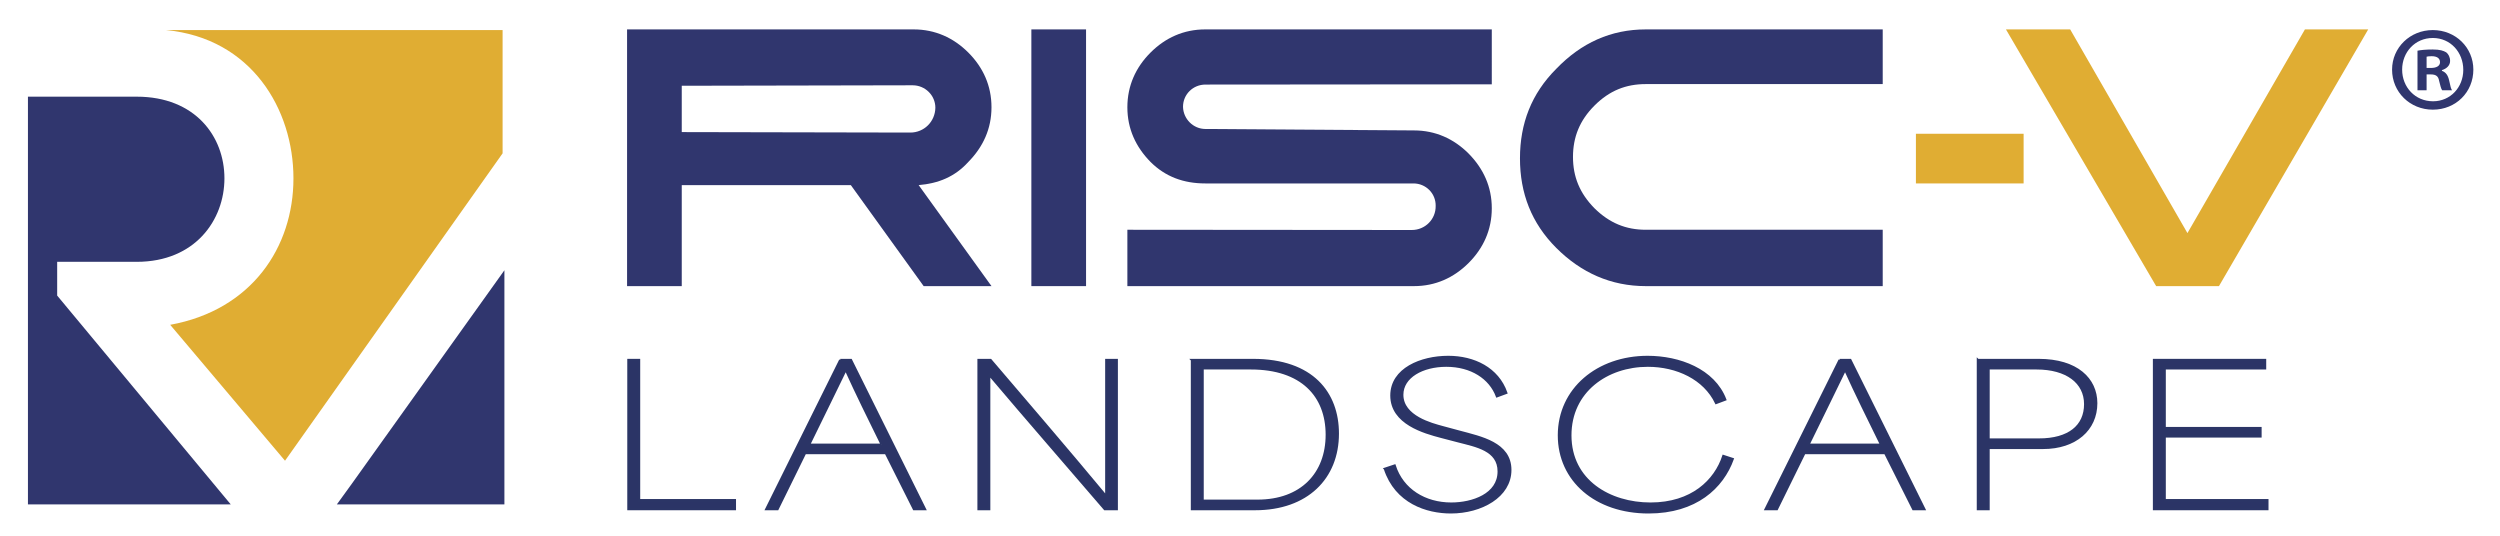
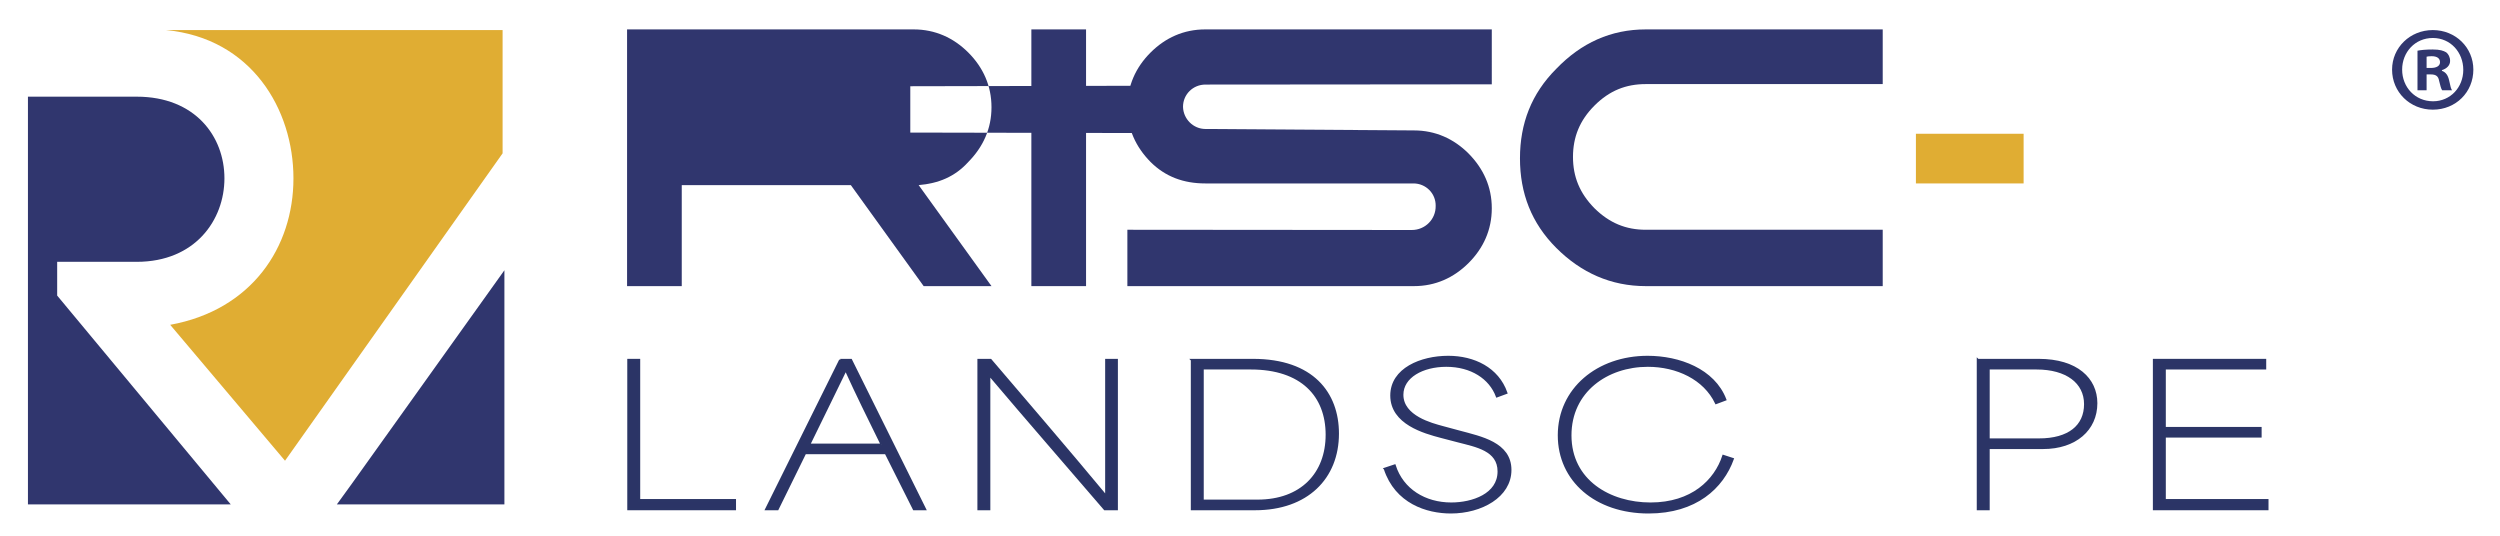
<svg xmlns="http://www.w3.org/2000/svg" id="AW" viewBox="0 0 1035.099 221.854">
  <defs>
    <style>
      .cls-1 {
        fill: #2b3466;
        stroke: #2b3566;
        stroke-miterlimit: 10;
        stroke-width: .921px;
      }

      .cls-2 {
        fill: #30366e;
      }

      .cls-3 {
        fill: #e0ad33;
      }
    </style>
  </defs>
  <g>
    <path class="cls-3" d="M121.499,73.841c0,28.574-17.344,54.528-51.035,60.643l47.541,56.275,4.242-5.989L208.096,63.485V12.45H68.718c35.437,3.369,52.782,32.817,52.782,61.391Z" />
    <path class="cls-2" d="M23.672,108.405H56.614c24.207,0,36.311-17.344,36.311-34.564,0-17.344-12.104-33.815-36.311-33.815H11.569V208.852H95.545L23.672,122.381v-13.975Zm122.034,91.837l63.138-88.344v96.953h-69.377l6.239-8.61Z" />
    <rect class="cls-2" x="427.027" y="12.173" width="22.643" height="106.291" />
    <path class="cls-2" d="M584.536,95.229l-117.761-.099v23.335h118.651c8.899,0,16.512-3.461,22.643-9.591,6.13-6.13,9.591-13.744,9.591-22.643s-3.461-16.413-9.591-22.643c-6.13-6.13-13.744-9.591-22.643-9.591l-86.319-.593c-5.043,0-9.195-4.153-9.294-9.195h0c0-5.142,4.153-9.195,9.294-9.195l118.552-.099V12.173h-118.651c-8.899,0-16.512,3.461-22.643,9.591-6.13,6.13-9.591,13.744-9.591,22.643s3.461,16.413,9.591,22.643c6.13,6.13,13.744,8.899,22.643,8.899h86.22c5.142,0,9.294,4.153,9.195,9.294h0c.099,5.537-4.351,9.986-9.888,9.986Z" />
    <path class="cls-2" d="M681.435,12.173h98.085v22.643h-98.085c-8.207,0-15.029,2.67-21.258,8.899-6.13,6.13-8.899,13.052-8.899,21.258s2.769,15.029,8.899,21.258c6.229,6.13,13.052,8.899,21.258,8.899h98.085v23.335h-98.085c-14.436,0-26.795-5.537-37.078-15.82-10.283-10.283-15.029-22.643-15.029-37.078s4.746-26.795,15.029-37.078c10.382-10.777,22.643-16.315,37.078-16.315Z" />
-     <path class="cls-2" d="M376.897,54.887l-94.624-.198v-19.182l95.613-.198c5.142,0,9.393,4.153,9.393,9.294h0c-.099,5.735-4.647,10.283-10.382,10.283Zm33.618,63.577l-30.157-41.824c8.207-.692,15.029-3.461,20.566-9.591,6.13-6.229,9.591-13.744,9.591-22.643s-3.461-16.512-9.591-22.643c-6.13-6.13-13.744-9.591-22.643-9.591h-118.651V118.465h22.643v-41.824h70.004l30.157,41.824h28.081Z" />
-     <polyline class="cls-3" points="892.732 118.465 830.539 12.173 857.137 12.173 905.685 96.514 954.332 12.173 980.534 12.173 918.736 118.465" />
+     <path class="cls-2" d="M376.897,54.887v-19.182l95.613-.198c5.142,0,9.393,4.153,9.393,9.294h0c-.099,5.735-4.647,10.283-10.382,10.283Zm33.618,63.577l-30.157-41.824c8.207-.692,15.029-3.461,20.566-9.591,6.13-6.229,9.591-13.744,9.591-22.643s-3.461-16.512-9.591-22.643c-6.13-6.13-13.744-9.591-22.643-9.591h-118.651V118.465h22.643v-41.824h70.004l30.157,41.824h28.081Z" />
    <rect class="cls-3" x="793.263" y="55.382" width="44.593" height="20.566" />
  </g>
  <path class="cls-2" d="M1024.066,28.829c0,9.331-7.246,16.577-16.776,16.577-9.43,0-16.875-7.246-16.875-16.577,0-9.132,7.445-16.379,16.875-16.379,9.43,0,16.776,7.246,16.776,16.379Zm-29.482,0c0,7.246,5.36,13.103,12.805,13.103,7.147,0,12.507-5.757,12.507-13.004s-5.261-13.202-12.607-13.202-12.706,5.857-12.706,13.103Zm10.125,8.537h-3.772V20.987c1.489-.298,3.573-.496,6.254-.496,3.077,0,4.467,.496,5.658,1.191,.893,.695,1.588,1.985,1.588,3.574,0,1.787-1.39,3.176-3.375,3.772v.298c1.588,.596,2.482,1.787,2.978,3.971,.496,2.482,.794,3.474,1.191,4.07h-4.07c-.496-.596-.794-2.085-1.29-3.971-.298-1.787-1.29-2.581-3.375-2.581h-1.787v6.551h0Zm0-9.232h1.787c2.085,0,3.772-.695,3.772-2.382,0-1.489-1.092-2.482-3.474-2.482-.993,0-1.688,.099-2.085,.199v4.665Z" />
  <g>
    <path class="cls-1" d="M260.175,149.039h4.434v58.04h39.67v3.722h-44.104v-61.762Z" />
    <path class="cls-1" d="M347.903,149.039h4.434l30.644,61.762h-4.592l-11.64-23.2h-33.415l-11.402,23.2h-4.672l30.644-61.762Zm17.183,35.078c-5.147-10.452-10.611-21.537-14.807-30.802h-.238c-2.534,5.384-9.026,18.37-15.045,30.802h30.09Z" />
    <path class="cls-1" d="M405.145,149.039h4.988c14.174,16.628,31.831,37.136,47.668,56.219h.238v-56.219h4.355v61.762h-4.989c-15.678-18.291-31.673-36.582-47.747-55.585h-.079v55.585h-4.434v-61.762Z" />
    <path class="cls-1" d="M493.505,149.039h25.259c24.705,0,35.157,13.778,35.157,30.485,0,18.37-12.749,31.277-34.286,31.277h-26.13v-61.762Zm27.159,58.278c18.212,0,28.664-11.244,28.664-27.318,0-16.153-10.373-27.476-31.435-27.476h-19.954v54.794h22.725Z" />
    <path class="cls-1" d="M573.393,194.093l4.038-1.346c3.246,10.135,12.589,15.757,23.438,15.757,8.868,0,19.637-3.722,19.637-13.303,0-8.947-9.264-10.532-16.866-12.511l-6.968-1.821c-6.889-1.821-20.588-5.542-20.588-17.103,0-11.006,12.353-15.994,23.517-15.994,10.689,0,20.508,4.751,24.071,14.886l-3.88,1.426c-2.85-7.601-10.61-12.669-20.983-12.669-9.819,0-18.211,4.592-18.211,12.036,0,9.105,12.273,12.194,16.628,13.382l7.048,1.9c8.789,2.375,21.062,4.751,21.062,15.836,0,11.006-12.115,17.578-24.626,17.578-9.898,0-22.725-4.038-27.318-18.053Z" />
    <path class="cls-1" d="M645.442,180.236c0-19.162,16.074-32.464,36.74-32.464,13.065,0,27.397,5.305,32.148,17.658l-3.801,1.425c-4.83-10.135-16.232-15.44-28.268-15.44-16.945,0-32.069,10.61-32.069,28.822,0,18.925,16.391,28.268,33.177,28.268,17.182,0,26.843-9.502,30.168-19.716l3.88,1.267c-4.276,11.798-15.282,22.091-34.84,22.091-21.854,0-37.136-13.223-37.136-31.91Z" />
-     <path class="cls-1" d="M761.675,149.039h4.434l30.644,61.762h-4.593l-11.639-23.2h-33.415l-11.402,23.2h-4.671l30.643-61.762Zm17.182,35.078c-5.147-10.452-10.61-21.537-14.807-30.802h-.238c-2.534,5.384-9.027,18.37-15.044,30.802h30.088Z" />
    <path class="cls-1" d="M818.918,149.039h25.179c15.836,0,23.834,7.918,23.834,17.895,0,10.927-8.631,18.529-22.013,18.529h-22.567v25.338h-4.434v-61.762Zm25.259,32.94c12.511,0,19.162-5.622,19.162-14.648,0-9.027-7.68-14.807-20.112-14.807h-19.875v29.456h20.824Z" />
    <path class="cls-1" d="M891.838,149.039h46.004v3.484h-41.57v24.705h39.67v3.484h-39.67v26.367h42.52v3.722h-46.955v-61.762Z" />
  </g>
</svg>